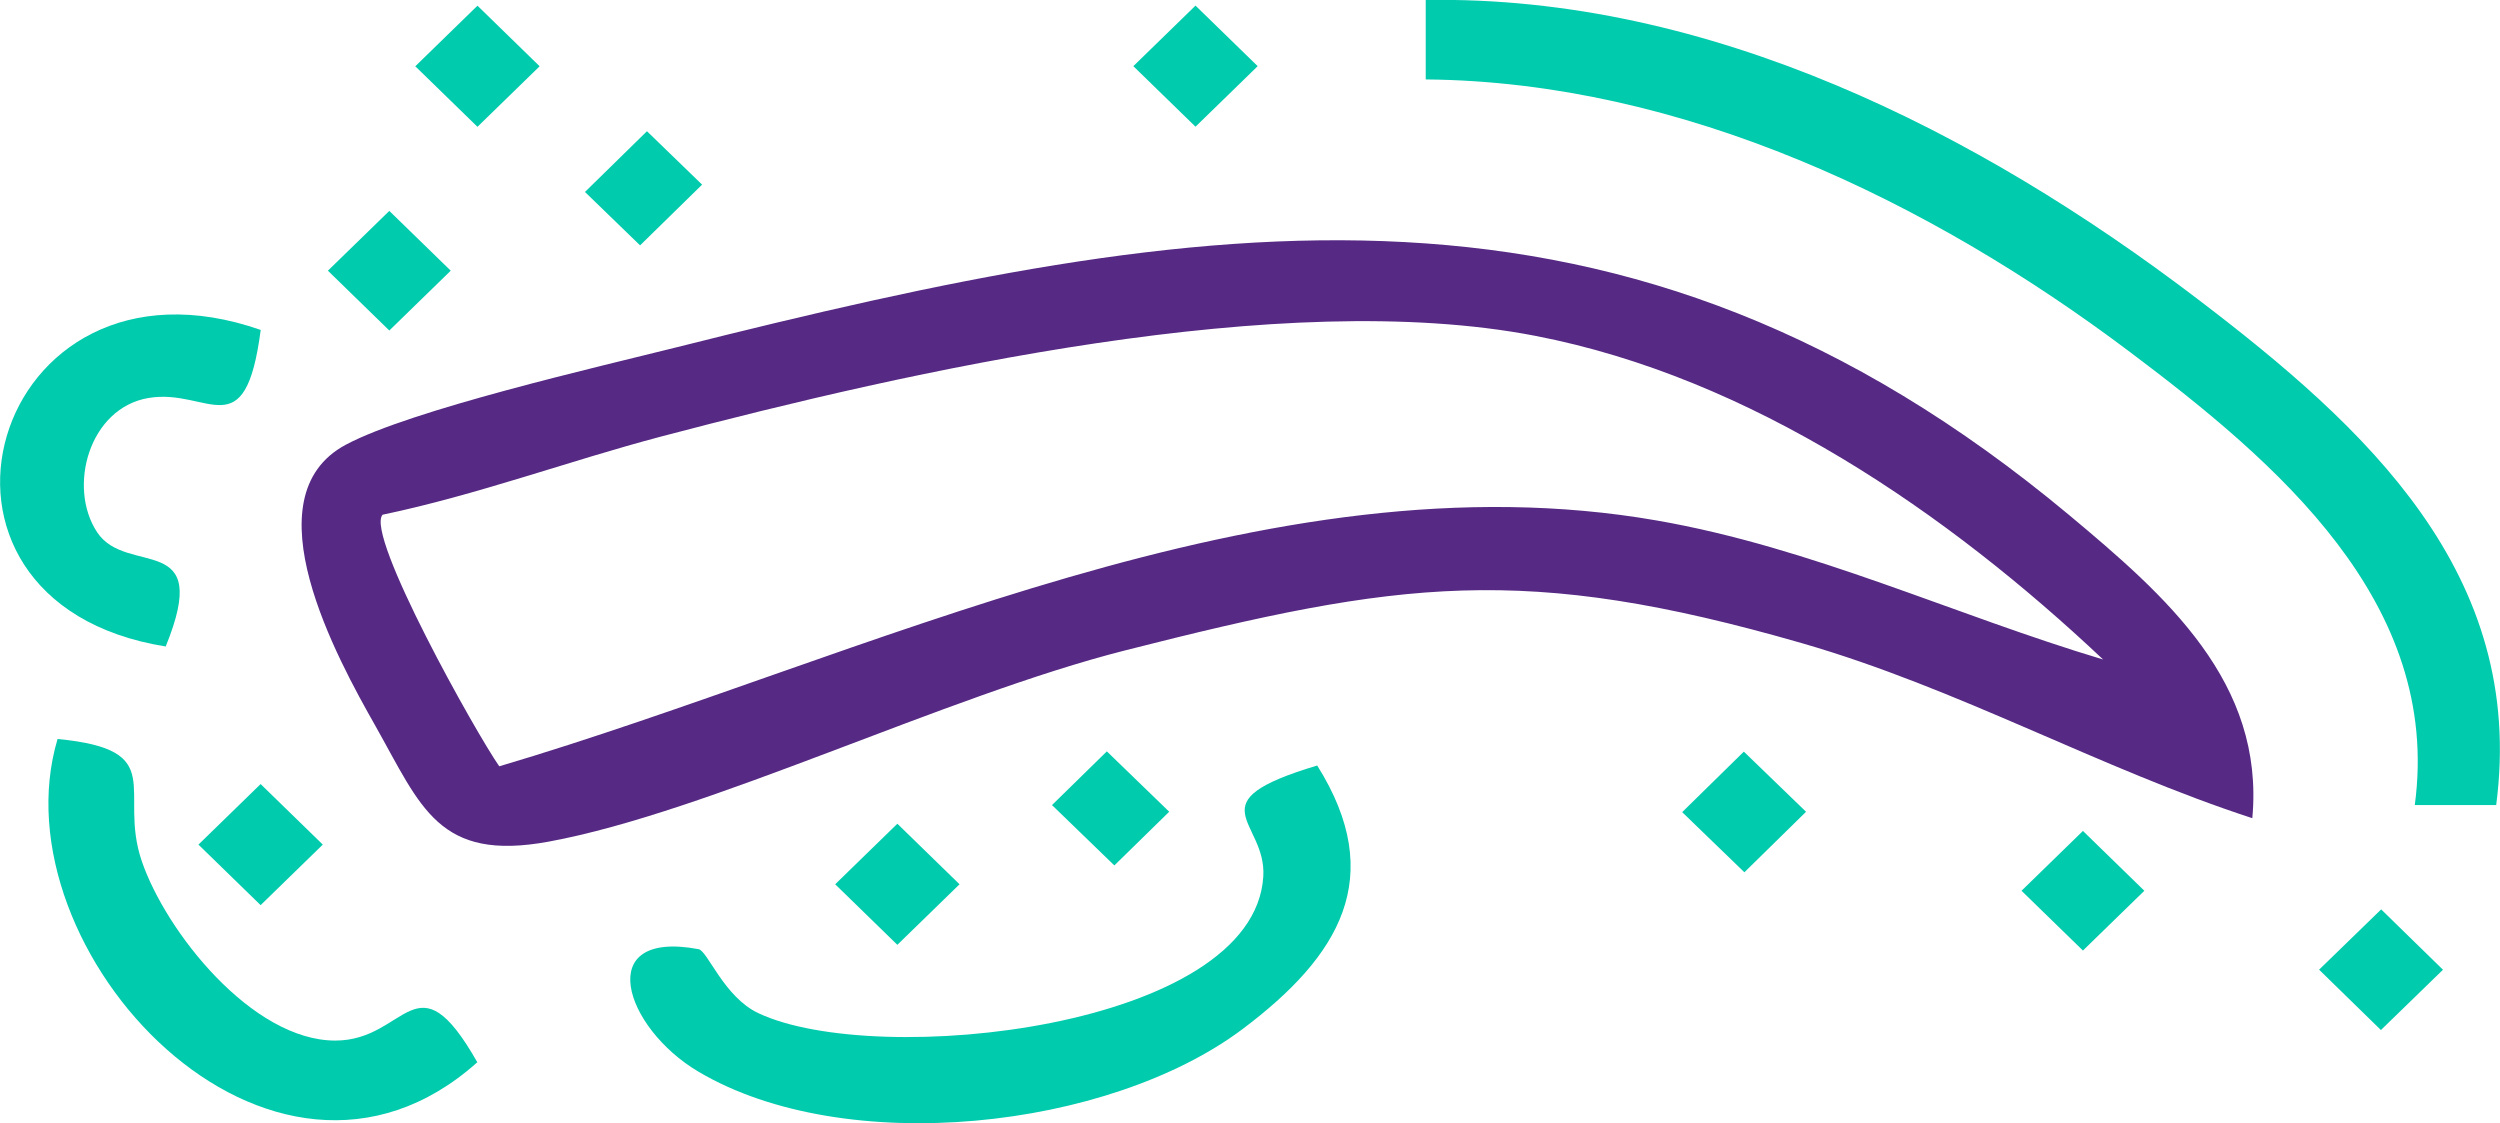
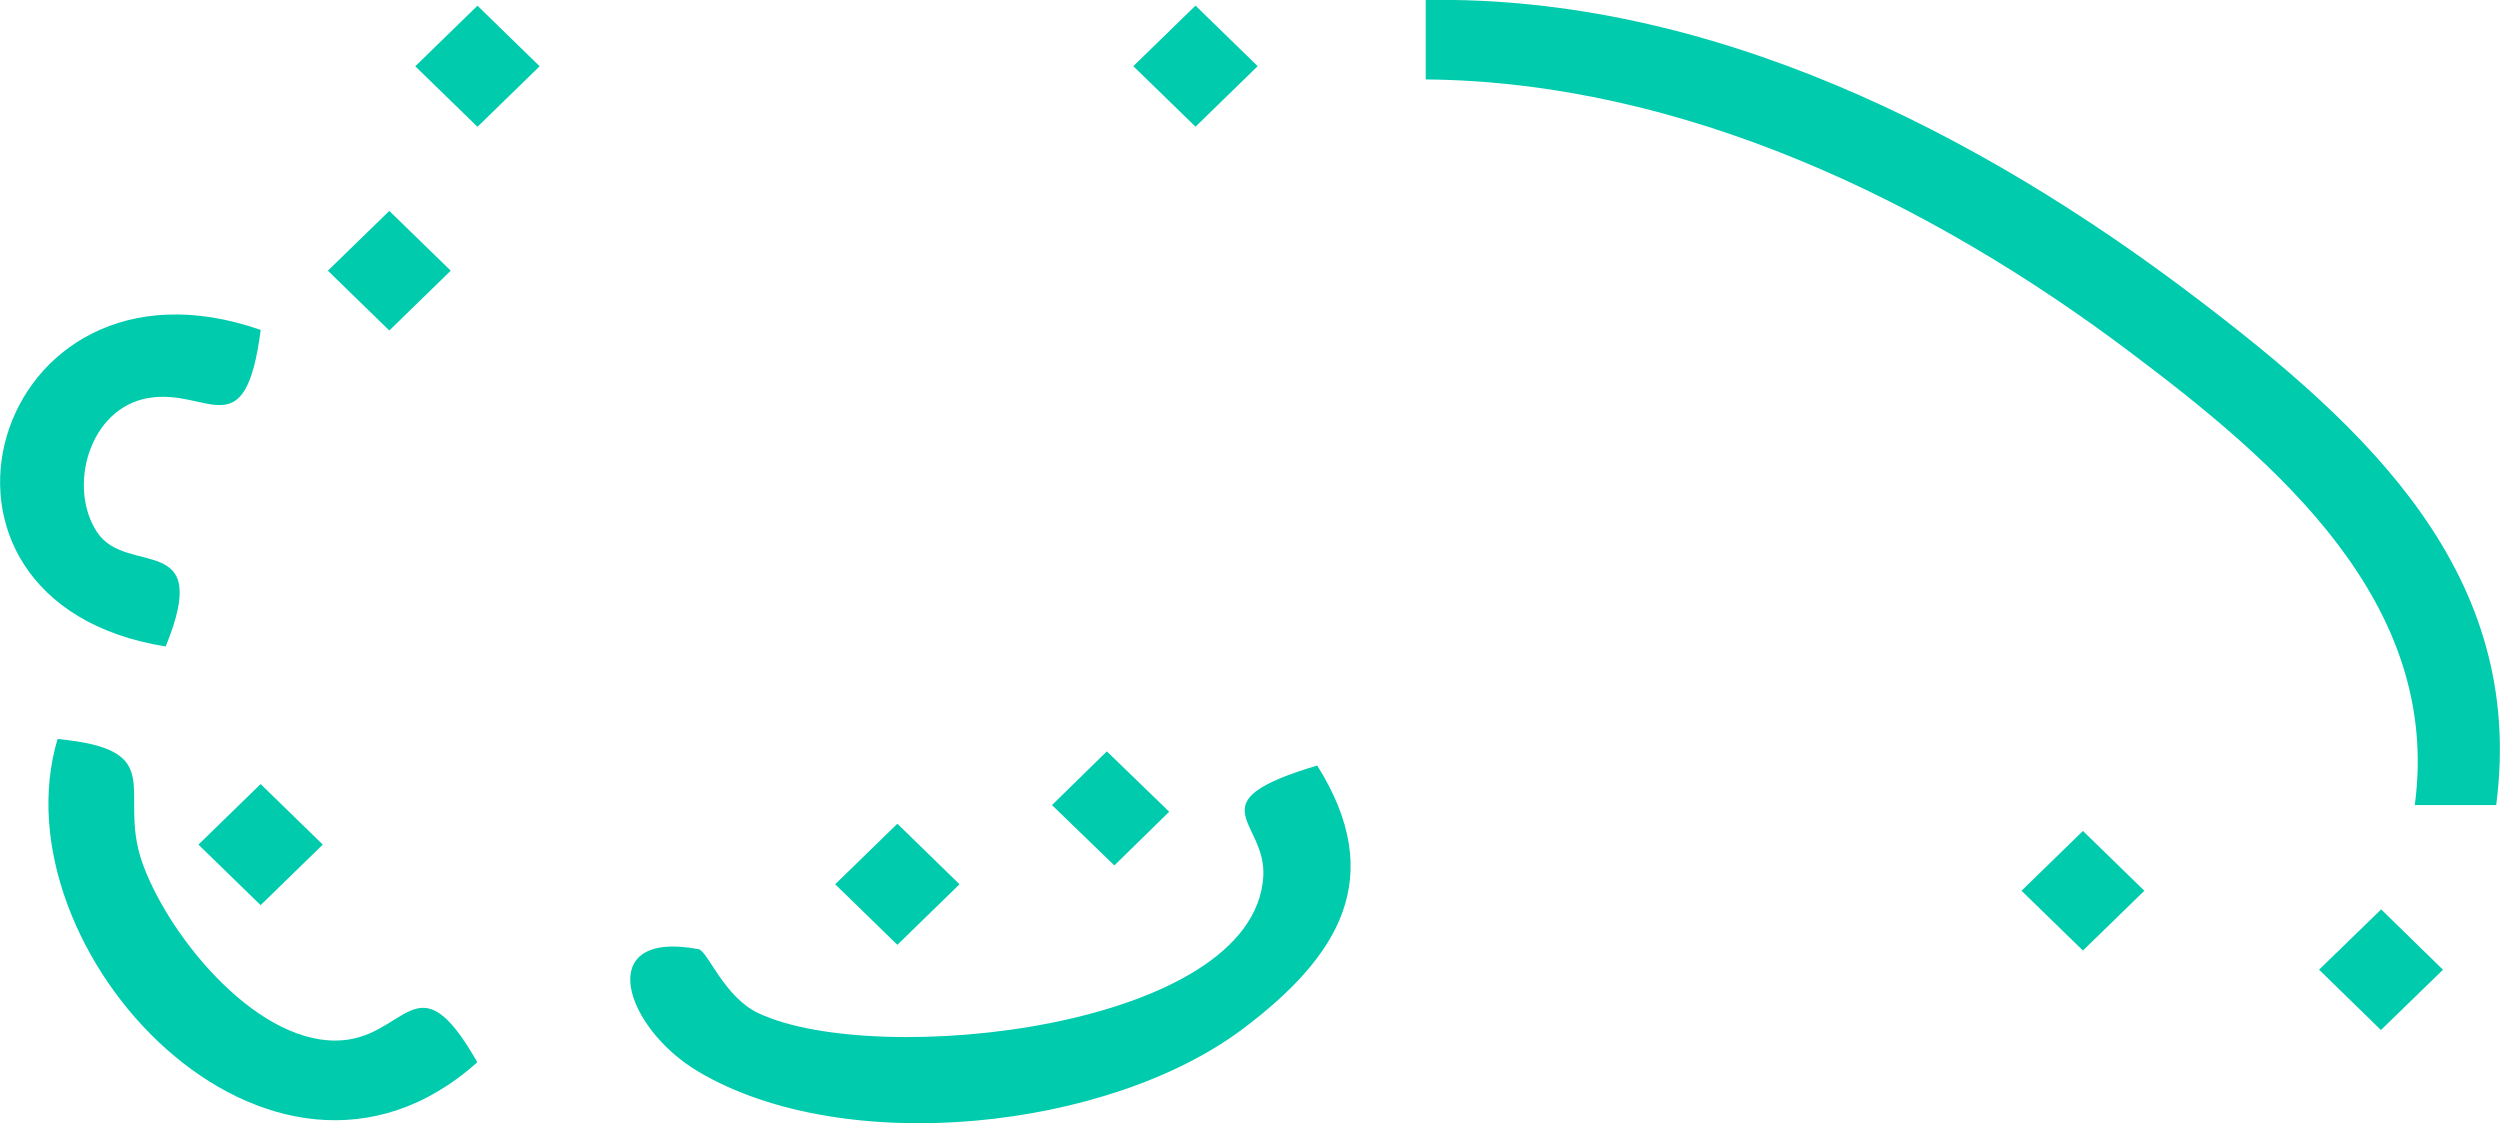
<svg xmlns="http://www.w3.org/2000/svg" width="69" height="31" viewBox="0 0 69 31" fill="none">
  <g clip-path="url(#clip0_37_384)">
    <path d="M65.72 25.099L64.007 26.763L65.713 28.429L67.426 26.765L65.72 25.099Z" fill="#00CBAD" />
-     <path d="M62.161 22.581C57.961 21.212 54.053 18.998 49.734 17.752C42.065 15.542 38.651 16.019 31.045 17.953C26.098 19.209 19.557 22.417 15.145 23.229C12.101 23.79 11.622 22.271 10.366 20.043C9.307 18.175 6.851 13.717 9.543 12.275C11.342 11.314 16.465 10.138 18.708 9.577C33.296 5.91 44.828 3.977 57.109 14.216C59.782 16.449 62.508 18.83 62.164 22.581H62.161ZM58.051 18.207C53.758 14.158 48.347 10.422 42.368 9.268C35.39 7.92 25.163 10.225 18.256 12.046C15.679 12.727 13.174 13.659 10.56 14.206C10.063 14.752 13.159 20.269 13.78 21.15C23.865 18.164 34.949 12.487 45.73 14.366C50.015 15.112 53.926 16.969 58.051 18.204V18.207Z" fill="#562984" />
    <path d="M68.895 22.22H66.648C67.4 16.638 62.845 12.764 58.758 9.694C53.242 5.546 46.436 2.258 39.35 2.192V6.96376e-05C47.184 -0.135 54.607 3.652 60.627 8.233C65.313 11.799 69.729 15.841 68.895 22.217V22.22Z" fill="#00CBAD" />
    <path d="M36.355 21.128C38.292 24.212 36.972 26.39 34.298 28.4C30.6 31.178 23.327 31.98 19.273 29.576C17.228 28.364 16.345 25.647 19.281 26.197C19.531 26.244 19.98 27.515 20.93 27.963C24.19 29.503 34.605 28.389 34.867 24.194C34.964 22.643 32.926 22.155 36.355 21.128Z" fill="#00CBAD" />
    <path d="M1.589 20.396C4.686 20.695 3.25 21.812 3.911 23.761C4.573 25.709 6.955 28.72 9.255 28.72C11.237 28.72 11.473 26.332 13.174 29.318C7.475 34.412 -0.153 26.23 1.589 20.396Z" fill="#00CBAD" />
    <path d="M7.195 9.111C6.765 12.403 5.755 10.71 4.106 10.983C2.457 11.256 1.858 13.448 2.681 14.69C3.504 15.932 5.886 14.624 4.573 17.843C-3.167 16.605 -0.258 6.5 7.198 9.107L7.195 9.111Z" fill="#00CBAD" />
-     <path d="M10.745 5.821L9.05 7.471L10.745 9.122L12.44 7.471L10.745 5.821Z" fill="#00CBAD" />
+     <path d="M10.745 5.821L9.05 7.471L10.745 9.122L12.44 7.471Z" fill="#00CBAD" />
    <path d="M57.489 22.934L55.794 24.585L57.489 26.235L59.184 24.585L57.489 22.934Z" fill="#00CBAD" />
    <path d="M13.178 0.157L11.462 1.829L13.178 3.5L14.894 1.829L13.178 0.157Z" fill="#00CBAD" />
    <path d="M32.996 0.155L31.28 1.826L32.996 3.497L34.712 1.826L32.996 0.155Z" fill="#00CBAD" />
-     <path d="M48.13 20.745L46.428 22.415L48.145 24.075L49.847 22.405L48.13 20.745Z" fill="#00CBAD" />
    <path d="M7.193 21.64L5.477 23.311L7.193 24.982L8.909 23.311L7.193 21.64Z" fill="#00CBAD" />
    <path d="M24.767 22.735L23.051 24.406L24.767 26.077L26.483 24.406L24.767 22.735Z" fill="#00CBAD" />
-     <path d="M17.856 3.622L16.145 5.298L17.666 6.772L19.378 5.096L17.856 3.622Z" fill="#00CBAD" />
    <path d="M30.549 20.738L29.035 22.22L30.756 23.886L32.27 22.404L30.549 20.738Z" fill="#00CBAD" />
  </g>
  <defs>
    <clipPath id="clip0_37_384">
      <rect width="69" height="31" fill="white" />
    </clipPath>
  </defs>
</svg>